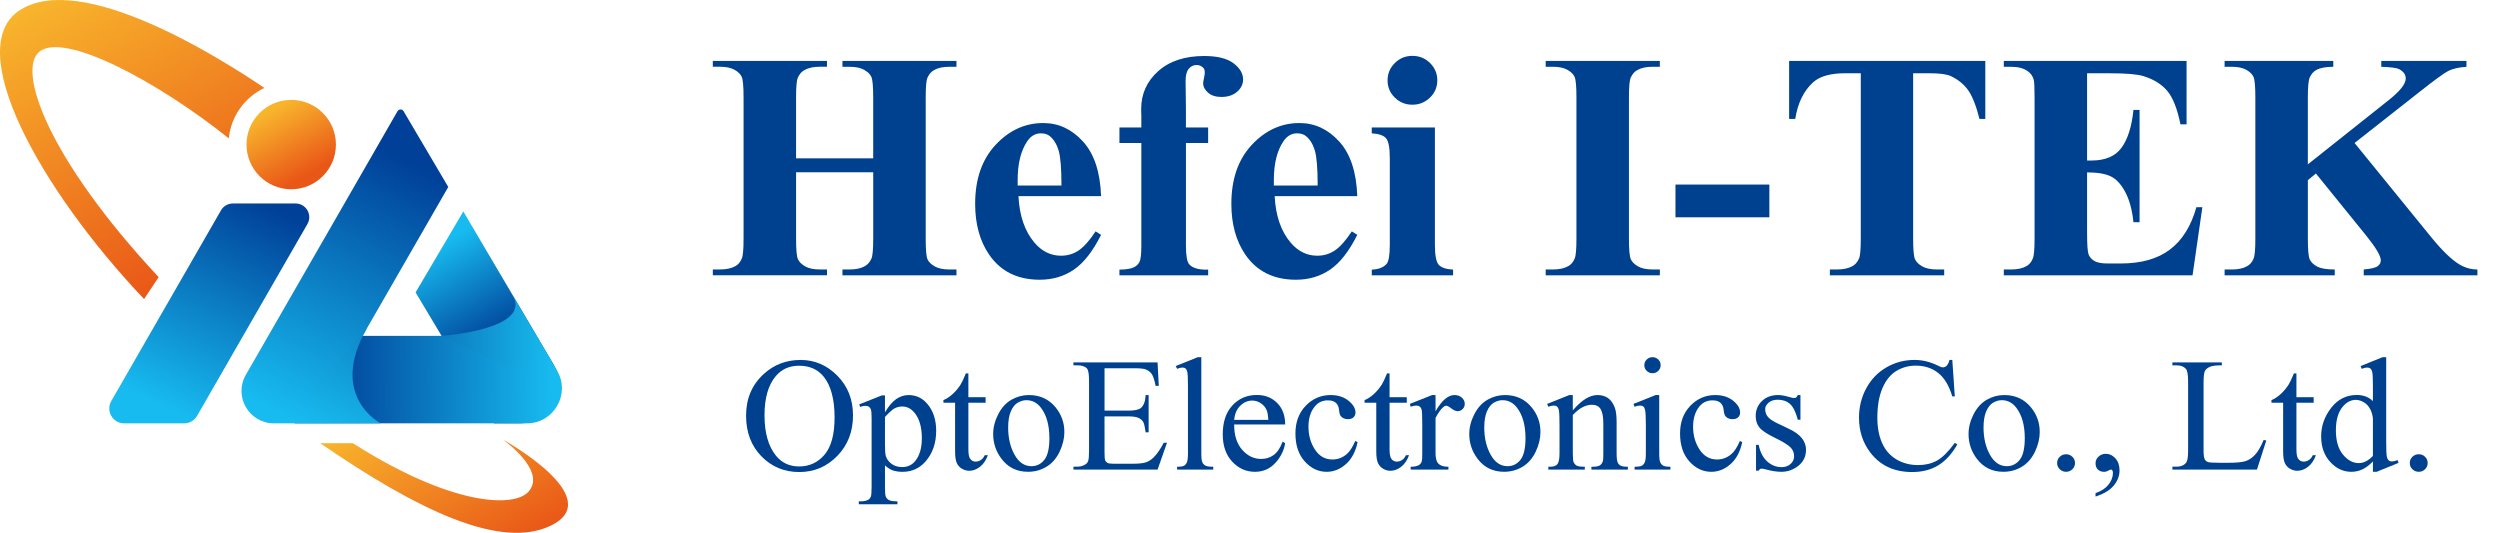
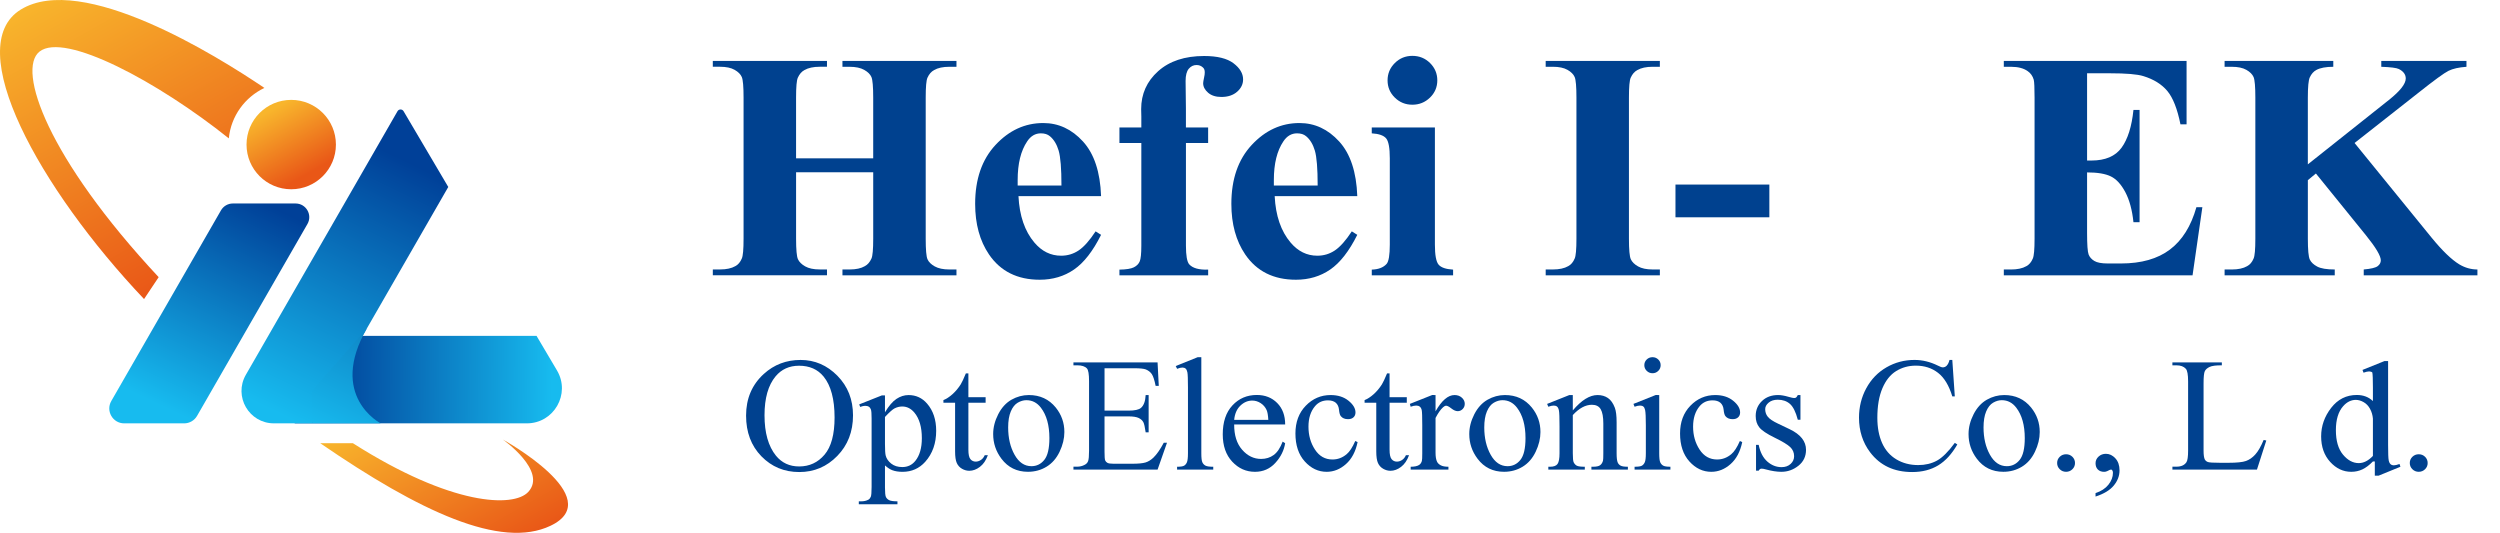
<svg xmlns="http://www.w3.org/2000/svg" version="1.1" id="图层_1" x="0px" y="0px" viewBox="0 0 1949.89 415.58" style="enable-background:new 0 0 1949.89 415.58;" xml:space="preserve">
  <style type="text/css">
	.st0{fill:url(#SVGID_1_);}
	.st1{fill:url(#SVGID_00000134217603042736731420000003401835742962687125_);}
	.st2{fill:url(#SVGID_00000102505282335092817120000011251963518858845067_);}
	.st3{fill:url(#SVGID_00000067933877596131455820000000685522368657429689_);}
	.st4{fill:url(#SVGID_00000124141884569505005160000015104082301389737647_);}
	.st5{fill:url(#SVGID_00000150813485994163715500000012196731670075544987_);}
	.st6{fill:url(#SVGID_00000132793537379082002790000001860881721531344550_);}
	.st7{fill:url(#SVGID_00000172432728129766943170000017410537743877209524_);}
	.st8{fill:url(#SVGID_00000145039550977997975450000000054507456514122135_);}
	.st9{enable-background:new    ;}
	.st10{fill:#00418F;}
</style>
  <g>
    <g>
      <linearGradient id="SVGID_1_" gradientUnits="userSpaceOnUse" x1="384.843" y1="-17.285" x2="314.001" y2="108.467" gradientTransform="matrix(1 0 0 -1 0 418)">
        <stop offset="2.200000e-07" style="stop-color:#E95717" />
        <stop offset="1" style="stop-color:#F8B52C" />
      </linearGradient>
      <path class="st0" d="M392.19,342.81c0,0,34.96,24.59,19.79,40.91c-11.32,12.18-59.46,11.13-136.71-38.02H249.8    c77.63,53.36,141,82.85,179.65,64.34C474.79,388.33,392.19,342.81,392.19,342.81z" />
      <linearGradient id="SVGID_00000134238524275394862980000003845447513910765232_" gradientUnits="userSpaceOnUse" x1="175.015" y1="220.051" x2="55.282" y2="432.592" gradientTransform="matrix(1 0 0 -1 0 418)">
        <stop offset="2.200000e-07" style="stop-color:#E95717" />
        <stop offset="1" style="stop-color:#F8B52C" />
      </linearGradient>
      <path style="fill:url(#SVGID_00000134238524275394862980000003845447513910765232_);" d="M123.75,216.18    C36.93,123.11,13.04,54.44,30.77,40.27c19.56-15.63,92.64,23.62,147.69,67.65c1.71-17.44,12.61-32.15,27.76-39.34    C168.75,43.22,63.98-21.91,16.2,7.46c-46.64,28.67,14.22,139.33,96.15,225.79L123.75,216.18z" />
    </g>
    <linearGradient id="SVGID_00000028319511898912067560000002481828787863575725_" gradientUnits="userSpaceOnUse" x1="340.81" y1="226.229" x2="384.222" y2="150.93" gradientTransform="matrix(1 0 0 -1 0 418)">
      <stop offset="0" style="stop-color:#17BBEF" />
      <stop offset="1" style="stop-color:#004098" />
    </linearGradient>
-     <path style="fill:url(#SVGID_00000028319511898912067560000002481828787863575725_);" d="M361.37,164.92l70.38,119.37   c11.97,20.29-2.67,45.9-26.22,45.9h-20.28l-61.12-102.13L361.37,164.92z" />
    <linearGradient id="SVGID_00000152241990814048242850000009623527247197780136_" gradientUnits="userSpaceOnUse" x1="430.546" y1="121.213" x2="254.593" y2="122.366" gradientTransform="matrix(1 0 0 -1 0 418)">
      <stop offset="0" style="stop-color:#17BBEF" />
      <stop offset="1" style="stop-color:#004098" />
    </linearGradient>
    <path style="fill:url(#SVGID_00000152241990814048242850000009623527247197780136_);" d="M418.49,261.98H229.85v68.22H410.9   c21.17,0,34.31-23.03,23.54-41.25L418.49,261.98z" />
    <linearGradient id="SVGID_00000126304346927555198190000006979425937111690387_" gradientUnits="userSpaceOnUse" x1="219.75" y1="94.498" x2="316.366" y2="292.686" gradientTransform="matrix(1 0 0 -1 0 418)">
      <stop offset="0" style="stop-color:#17BBEF" />
      <stop offset="1" style="stop-color:#004098" />
    </linearGradient>
    <path style="fill:url(#SVGID_00000126304346927555198190000006979425937111690387_);" d="M310.04,86.75L191.75,292.33   c-9.69,16.84,2.47,37.86,21.9,37.86h29.89l106.09-184.36l-34.87-59.11C313.69,84.93,311.08,84.94,310.04,86.75z" />
    <linearGradient id="SVGID_00000008850305277331875280000016643319855269607310_" gradientUnits="userSpaceOnUse" x1="128.109" y1="100.302" x2="204.215" y2="260.254" gradientTransform="matrix(1 0 0 -1 0 418)">
      <stop offset="0" style="stop-color:#17BBEF" />
      <stop offset="1" style="stop-color:#004098" />
    </linearGradient>
    <path style="fill:url(#SVGID_00000008850305277331875280000016643319855269607310_);" d="M172.35,164.07L86.8,312.78   c-4.46,7.75,1.14,17.42,10.07,17.42h46.76c4.16,0,8-2.22,10.07-5.83l86.09-149.65c4.1-7.12-1.04-16.01-9.26-16.01h-48.92   C177.79,158.71,174.26,160.75,172.35,164.07z" />
    <linearGradient id="SVGID_00000086666080477959850940000007663033704975148677_" gradientUnits="userSpaceOnUse" x1="258.096" y1="75.904" x2="355.484" y2="275.676" gradientTransform="matrix(1 0 0 -1 0 418)">
      <stop offset="0" style="stop-color:#17BBEF" />
      <stop offset="1" style="stop-color:#02388B" />
    </linearGradient>
    <path style="fill:url(#SVGID_00000086666080477959850940000007663033704975148677_);" d="M243.53,330.19h53.37   c0,0-41.19-21.16-10.71-74.13l-43.03,48.98L243.53,330.19z" />
    <linearGradient id="SVGID_00000121996799601226972680000004946751006984365719_" gradientUnits="userSpaceOnUse" x1="430.795" y1="159.384" x2="254.843" y2="160.536" gradientTransform="matrix(1 0 0 -1 0 418)">
      <stop offset="0" style="stop-color:#17BBEF" />
      <stop offset="1" style="stop-color:#02388B" />
    </linearGradient>
-     <path style="fill:url(#SVGID_00000121996799601226972680000004946751006984365719_);" d="M344.42,261.98c0,0,71.3-4.87,55.37-31.9   l29.58,50.22l-32.08,6.43L344.42,261.98z" />
    <linearGradient id="SVGID_00000096743189188945466270000000277685653518246023_" gradientUnits="userSpaceOnUse" x1="240.128" y1="282.184" x2="211.857" y2="332.369" gradientTransform="matrix(1 0 0 -1 0 418)">
      <stop offset="2.200000e-07" style="stop-color:#E95717" />
      <stop offset="1" style="stop-color:#F8B52C" />
    </linearGradient>
    <circle style="fill:url(#SVGID_00000096743189188945466270000000277685653518246023_);" cx="227.14" cy="112.76" r="34.86" />
  </g>
  <g class="st9">
    <path class="st10" d="M620.91,134.33v51.79c0,8.55,0.48,13.89,1.44,16.03c0.96,2.14,2.85,4.01,5.65,5.61   c2.8,1.6,6.59,2.4,11.37,2.4h5.65v4.56h-89.05v-4.56h5.65c4.94,0,8.92-0.86,11.93-2.59c2.18-1.15,3.85-3.12,5.02-5.92   c0.92-1.97,1.38-7.15,1.38-15.54v-110c0-8.55-0.46-13.89-1.38-16.03c-0.92-2.14-2.78-4.01-5.59-5.61c-2.81-1.6-6.59-2.4-11.37-2.4   h-5.65v-4.56h89.05v4.56h-5.65c-4.94,0-8.92,0.86-11.93,2.59c-2.18,1.15-3.89,3.13-5.15,5.92c-0.92,1.97-1.38,7.15-1.38,15.54   v47.35h60.16V76.13c0-8.55-0.46-13.89-1.38-16.03c-0.92-2.14-2.81-4.01-5.65-5.61c-2.85-1.6-6.66-2.4-11.43-2.4h-5.53v-4.56H746   v4.56h-5.53c-5.02,0-9,0.86-11.93,2.59c-2.18,1.15-3.89,3.13-5.15,5.92c-0.92,1.97-1.38,7.15-1.38,15.54v110   c0,8.55,0.46,13.89,1.38,16.03c0.92,2.14,2.8,4.01,5.65,5.61c2.85,1.6,6.66,2.4,11.43,2.4H746v4.56h-88.92v-4.56h5.53   c5.02,0,9-0.86,11.93-2.59c2.18-1.15,3.89-3.12,5.15-5.92c0.92-1.97,1.38-7.15,1.38-15.54v-51.79H620.91z" />
    <path class="st10" d="M858.79,152.95h-64.43c0.75,15.29,4.9,27.38,12.43,36.25c5.78,6.83,12.73,10.24,20.85,10.24   c5.02,0,9.59-1.38,13.69-4.13c4.1-2.75,8.5-7.71,13.19-14.86l4.27,2.71c-6.36,12.74-13.4,21.77-21.1,27.07   c-7.71,5.3-16.62,7.95-26.75,7.95c-17.42,0-30.6-6.58-39.56-19.73c-7.2-10.61-10.8-23.76-10.8-39.46   c0-19.24,5.29-34.55,15.89-45.94c10.59-11.39,23-17.08,37.24-17.08c11.89,0,22.21,4.79,30.96,14.37   C853.41,119.93,858.12,134.13,858.79,152.95z M827.89,144.69c0-13.24-0.73-22.32-2.2-27.25c-1.47-4.93-3.75-8.67-6.84-11.22   c-1.76-1.48-4.1-2.22-7.03-2.22c-4.35,0-7.91,2.1-10.68,6.29c-4.94,7.32-7.41,17.35-7.41,30.09v4.32H827.89z" />
    <path class="st10" d="M924.98,111.52v80.03c0,7.73,0.84,12.58,2.51,14.55c2.68,3.04,7.62,4.44,14.82,4.19v4.44h-69.2v-4.44   c5.27-0.08,9.02-0.68,11.24-1.79c2.22-1.11,3.75-2.65,4.58-4.62c0.84-1.97,1.26-6.08,1.26-12.33v-80.03h-17.08V99.43h17.08v-8.51   l-0.13-5.8c0-11.84,4.42-21.7,13.25-29.6c8.83-7.89,20.79-11.84,35.86-11.84c10.3,0,17.94,1.89,22.92,5.67   c4.98,3.78,7.47,7.98,7.47,12.58c0,3.7-1.55,6.91-4.65,9.62s-7.2,4.07-12.31,4.07c-4.35,0-7.81-1.11-10.36-3.33   c-2.56-2.22-3.83-4.69-3.83-7.4c0-0.74,0.25-2.26,0.75-4.56c0.33-1.4,0.5-2.71,0.5-3.95c0-1.73-0.5-3-1.51-3.82   c-1.34-1.23-2.97-1.85-4.9-1.85c-2.43,0-4.46,0.99-6.09,2.96s-2.45,5.14-2.45,9.5l0.25,21.58v14.67h17.33v12.09H924.98z" />
    <path class="st10" d="M1058.62,152.95h-64.43c0.75,15.29,4.9,27.38,12.43,36.25c5.78,6.83,12.73,10.24,20.85,10.24   c5.02,0,9.59-1.38,13.69-4.13c4.1-2.75,8.5-7.71,13.19-14.86l4.27,2.71c-6.36,12.74-13.4,21.77-21.1,27.07   c-7.71,5.3-16.62,7.95-26.75,7.95c-17.42,0-30.6-6.58-39.56-19.73c-7.2-10.61-10.8-23.76-10.8-39.46   c0-19.24,5.29-34.55,15.89-45.94c10.59-11.39,23-17.08,37.24-17.08c11.89,0,22.21,4.79,30.96,14.37   C1053.24,119.93,1057.95,134.13,1058.62,152.95z M1027.72,144.69c0-13.24-0.73-22.32-2.2-27.25s-3.75-8.67-6.84-11.22   c-1.76-1.48-4.1-2.22-7.04-2.22c-4.35,0-7.91,2.1-10.68,6.29c-4.94,7.32-7.41,17.35-7.41,30.09v4.32H1027.72z" />
    <path class="st10" d="M1119.16,99.43v91.38c0,8.14,0.96,13.34,2.89,15.6c1.92,2.26,5.69,3.56,11.3,3.88v4.44h-63.43v-4.44   c5.19-0.16,9.04-1.64,11.55-4.44c1.67-1.89,2.51-6.91,2.51-15.04v-67.33c0-8.14-0.96-13.34-2.89-15.6   c-1.93-2.26-5.65-3.55-11.18-3.88v-4.56H1119.16z M1101.57,43.57c5.44,0,10.05,1.87,13.82,5.61c3.77,3.74,5.65,8.24,5.65,13.5   c0,5.26-1.91,9.74-5.71,13.44c-3.81,3.7-8.4,5.55-13.75,5.55c-5.36,0-9.92-1.85-13.69-5.55c-3.77-3.7-5.65-8.18-5.65-13.44   c0-5.26,1.88-9.76,5.65-13.5C1091.65,45.44,1096.21,43.57,1101.57,43.57z" />
    <path class="st10" d="M1294.62,210.17v4.56h-89.05v-4.56h5.65c4.94,0,8.92-0.86,11.93-2.59c2.18-1.15,3.85-3.12,5.02-5.92   c0.92-1.97,1.38-7.15,1.38-15.54v-110c0-8.55-0.46-13.89-1.38-16.03c-0.92-2.14-2.78-4.01-5.59-5.61c-2.81-1.6-6.59-2.4-11.37-2.4   h-5.65v-4.56h89.05v4.56h-5.65c-4.94,0-8.92,0.86-11.93,2.59c-2.18,1.15-3.89,3.13-5.15,5.92c-0.92,1.97-1.38,7.15-1.38,15.54v110   c0,8.55,0.48,13.89,1.44,16.03c0.96,2.14,2.85,4.01,5.65,5.61c2.8,1.6,6.59,2.4,11.37,2.4H1294.62z" />
    <path class="st10" d="M1380.02,169.48h-73.22v-25.53h73.22V169.48z" />
-     <path class="st10" d="M1548.45,47.52v45.26h-4.52c-2.68-10.44-5.65-17.94-8.92-22.51c-3.27-4.56-7.75-8.2-13.44-10.91   c-3.18-1.48-8.75-2.22-16.71-2.22h-12.69v128.99c0,8.55,0.48,13.89,1.44,16.03c0.96,2.14,2.85,4.01,5.65,5.61   c2.8,1.6,6.63,2.4,11.49,2.4h5.65v4.56h-89.18v-4.56h5.65c4.94,0,8.92-0.86,11.93-2.59c2.18-1.15,3.89-3.12,5.15-5.92   c0.92-1.97,1.38-7.15,1.38-15.54V57.14h-12.31c-11.47,0-19.8,2.39-24.99,7.15c-7.28,6.66-11.89,16.15-13.82,28.49h-4.77V47.52   H1548.45z" />
    <path class="st10" d="M1627.83,57.14v68.07h3.39c10.8,0,18.63-3.33,23.49-9.99c4.86-6.66,7.95-16.48,9.29-29.47h4.77v87.56H1664   c-1-9.54-3.12-17.35-6.34-23.43c-3.22-6.08-6.97-10.17-11.24-12.27c-4.27-2.1-10.47-3.14-18.59-3.14v47.11   c0,9.21,0.4,14.84,1.19,16.89c0.79,2.06,2.28,3.74,4.46,5.06c2.18,1.32,5.69,1.97,10.55,1.97h10.17c15.91,0,28.66-3.62,38.24-10.85   c9.59-7.23,16.47-18.25,20.66-33.05h4.65l-7.66,53.15h-147.2v-4.56h5.65c4.94,0,8.92-0.86,11.93-2.59   c2.18-1.15,3.85-3.12,5.02-5.92c0.92-1.97,1.38-7.15,1.38-15.54v-110c0-7.56-0.21-12.21-0.63-13.94c-0.84-2.88-2.39-5.1-4.65-6.66   c-3.18-2.3-7.54-3.45-13.06-3.45h-5.65v-4.56h142.55v49.45h-4.77c-2.43-12.08-5.84-20.76-10.24-26.02   c-4.4-5.26-10.61-9.12-18.65-11.59c-4.69-1.48-13.48-2.22-26.38-2.22H1627.83z" />
    <path class="st10" d="M1836.45,111.52l59.91,73.62c8.46,10.36,15.74,17.39,21.85,21.09c4.44,2.63,9.12,3.95,14.07,3.95v4.56h-88.67   v-4.56c5.61-0.49,9.23-1.36,10.86-2.59c1.63-1.23,2.45-2.75,2.45-4.56c0-3.45-3.85-9.95-11.56-19.48l-39.06-48.22l-6.28,5.18v45.63   c0,8.71,0.5,14.14,1.51,16.28c1,2.14,2.93,3.97,5.78,5.49c2.85,1.52,7.41,2.28,13.69,2.28v4.56h-85.91v-4.56h5.65   c4.94,0,8.92-0.86,11.93-2.59c2.18-1.15,3.85-3.12,5.02-5.92c0.92-1.97,1.38-7.15,1.38-15.54v-110c0-8.55-0.46-13.89-1.38-16.03   c-0.92-2.14-2.79-4.01-5.59-5.61c-2.81-1.6-6.59-2.4-11.37-2.4h-5.65v-4.56h84.78v4.56c-5.78,0-10.17,0.82-13.19,2.47   c-2.18,1.15-3.89,3.08-5.15,5.8c-1,2.06-1.51,7.32-1.51,15.78v52.04l63.18-50.19c8.79-6.99,13.19-12.58,13.19-16.77   c0-3.12-1.8-5.59-5.4-7.4c-1.84-0.9-6.41-1.48-13.69-1.73v-4.56h66.44v4.56c-5.95,0.41-10.61,1.46-14,3.14   c-3.39,1.69-11.2,7.38-23.42,17.08L1836.45,111.52z" />
  </g>
  <g class="st9">
    <path class="st10" d="M624.43,280.74c11.05,0,20.63,4.12,28.73,12.36c8.1,8.24,12.15,18.53,12.15,30.86   c0,12.7-4.08,23.25-12.25,31.63c-8.16,8.39-18.05,12.58-29.64,12.58c-11.72,0-21.57-4.09-29.55-12.27s-11.96-18.76-11.96-31.75   c0-13.28,4.6-24.11,13.82-32.49C603.72,284.38,613.29,280.74,624.43,280.74z M623.23,285.25c-7.62,0-13.73,2.77-18.34,8.32   c-5.74,6.91-8.6,17.02-8.6,30.34c0,13.65,2.97,24.15,8.92,31.51c4.56,5.59,10.59,8.39,18.09,8.39c8,0,14.6-3.06,19.81-9.19   c5.21-6.12,7.82-15.79,7.82-28.98c0-14.31-2.87-24.97-8.6-32C637.72,288.04,631.35,285.25,623.23,285.25z" />
    <path class="st10" d="M670.14,315.4l17.71-7.03h2.39v13.2c2.97-4.97,5.96-8.46,8.95-10.45c2.99-1.99,6.14-2.99,9.45-2.99   c5.78,0,10.59,2.22,14.44,6.66c4.73,5.43,7.1,12.5,7.1,21.21c0,9.74-2.85,17.8-8.54,24.17c-4.69,5.22-10.59,7.83-17.71,7.83   c-3.1,0-5.78-0.43-8.04-1.29c-1.67-0.62-3.56-1.85-5.65-3.7v17.2c0,3.86,0.24,6.32,0.72,7.37c0.48,1.05,1.32,1.88,2.51,2.5   c1.19,0.62,3.36,0.93,6.5,0.93v2.28h-30.14v-2.28h1.57c2.3,0.04,4.27-0.39,5.9-1.29c0.79-0.45,1.41-1.18,1.85-2.19   c0.44-1.01,0.66-3.57,0.66-7.68v-53.4c0-3.66-0.17-5.98-0.5-6.97c-0.34-0.99-0.87-1.73-1.6-2.22c-0.73-0.49-1.73-0.74-2.98-0.74   c-1,0-2.28,0.29-3.83,0.86L670.14,315.4z M690.24,325.2v21.09c0,4.56,0.19,7.56,0.56,9c0.59,2.38,2.02,4.48,4.3,6.29   c2.28,1.81,5.16,2.71,8.64,2.71c4.19,0,7.58-1.6,10.17-4.81c3.39-4.19,5.09-10.09,5.09-17.7c0-8.63-1.93-15.27-5.78-19.92   c-2.68-3.21-5.86-4.81-9.55-4.81c-2.01,0-4,0.49-5.97,1.48C696.2,319.28,693.71,321.5,690.24,325.2z" />
    <path class="st10" d="M755.3,291.23v18.56h13.44v4.32H755.3v36.62c0,3.66,0.53,6.12,1.6,7.4c1.07,1.28,2.44,1.91,4.11,1.91   c1.38,0,2.72-0.42,4.02-1.26c1.3-0.84,2.3-2.09,3.01-3.73h2.45c-1.47,4.03-3.54,7.06-6.22,9.09c-2.68,2.04-5.44,3.05-8.29,3.05   c-1.93,0-3.81-0.52-5.65-1.57c-1.84-1.05-3.2-2.55-4.08-4.5s-1.32-4.96-1.32-9.03V314.1h-9.11v-2.04c2.3-0.9,4.66-2.44,7.06-4.59   c2.41-2.16,4.55-4.72,6.44-7.68c0.96-1.56,2.3-4.42,4.02-8.57H755.3z" />
    <path class="st10" d="M802.46,308.12c8.71,0,15.7,3.25,20.98,9.74c4.48,5.55,6.72,11.92,6.72,19.11c0,5.06-1.24,10.17-3.71,15.35   c-2.47,5.18-5.87,9.08-10.21,11.71c-4.33,2.63-9.16,3.95-14.48,3.95c-8.67,0-15.55-3.39-20.66-10.17   c-4.31-5.71-6.47-12.13-6.47-19.24c0-5.18,1.31-10.33,3.93-15.45c2.62-5.12,6.06-8.9,10.33-11.35   C793.17,309.34,797.69,308.12,802.46,308.12z M800.51,312.13c-2.22,0-4.45,0.65-6.69,1.94c-2.24,1.29-4.05,3.57-5.43,6.81   c-1.38,3.25-2.07,7.42-2.07,12.52c0,8.22,1.66,15.31,4.99,21.27c3.33,5.96,7.71,8.94,13.16,8.94c4.06,0,7.41-1.64,10.05-4.93   c2.64-3.29,3.96-8.94,3.96-16.96c0-10.03-2.2-17.92-6.59-23.68C808.91,314.1,805.12,312.13,800.51,312.13z" />
    <path class="st10" d="M861.49,287.22v33.05h18.71c4.86,0,8.1-0.72,9.73-2.16c2.18-1.89,3.39-5.22,3.64-9.99h2.32v29.1h-2.32   c-0.59-4.07-1.17-6.68-1.76-7.83c-0.75-1.44-1.99-2.57-3.71-3.39c-1.72-0.82-4.35-1.23-7.91-1.23h-18.71v27.56   c0,3.7,0.17,5.95,0.5,6.75c0.33,0.8,0.92,1.44,1.76,1.91c0.84,0.47,2.43,0.71,4.77,0.71h14.44c4.81,0,8.31-0.33,10.49-0.99   c2.18-0.66,4.27-1.95,6.28-3.88c2.6-2.55,5.25-6.39,7.98-11.53h2.51l-7.35,20.96h-65.62v-2.28h3.01c2.01,0,3.91-0.47,5.71-1.42   c1.34-0.66,2.25-1.64,2.73-2.96c0.48-1.31,0.72-4.01,0.72-8.08v-54.32c0-5.3-0.54-8.57-1.63-9.8c-1.51-1.64-4.02-2.47-7.54-2.47   h-3.01v-2.28h65.62l0.94,18.31h-2.45c-0.88-4.4-1.85-7.42-2.92-9.06c-1.07-1.64-2.65-2.9-4.74-3.76c-1.68-0.62-4.63-0.92-8.85-0.92   H861.49z" />
    <path class="st10" d="M936.98,278.59v74.92c0,3.54,0.26,5.88,0.79,7.03c0.52,1.15,1.33,2.03,2.42,2.62   c1.09,0.6,3.12,0.89,6.09,0.89v2.22h-28.2v-2.22c2.64,0,4.44-0.27,5.4-0.8c0.96-0.53,1.72-1.42,2.26-2.65   c0.54-1.23,0.82-3.6,0.82-7.09v-51.3c0-6.37-0.15-10.29-0.44-11.75c-0.29-1.46-0.76-2.46-1.41-2.99c-0.65-0.53-1.48-0.8-2.48-0.8   c-1.09,0-2.47,0.33-4.14,0.99l-1.07-2.16l17.14-6.91H936.98z" />
    <path class="st10" d="M962.6,331.06c-0.04,8.39,2.03,14.96,6.22,19.73c4.19,4.77,9.11,7.15,14.76,7.15c3.77,0,7.04-1.02,9.83-3.05   s5.12-5.52,7-10.45l1.95,1.23c-0.88,5.63-3.43,10.76-7.66,15.38c-4.23,4.62-9.52,6.94-15.89,6.94c-6.91,0-12.82-2.64-17.74-7.92   c-4.92-5.28-7.38-12.38-7.38-21.3c0-9.66,2.52-17.19,7.57-22.6c5.04-5.41,11.38-8.11,19-8.11c6.45,0,11.74,2.09,15.89,6.26   c4.15,4.17,6.22,9.75,6.22,16.74H962.6z M962.6,327.48h26.63c-0.21-3.62-0.65-6.17-1.32-7.65c-1.05-2.3-2.61-4.11-4.68-5.43   c-2.07-1.32-4.24-1.97-6.5-1.97c-3.48,0-6.58,1.33-9.33,3.98C964.66,319.06,963.06,322.75,962.6,327.48z" />
    <path class="st10" d="M1058.87,344.81c-1.55,7.44-4.58,13.16-9.11,17.17s-9.53,6.01-15.01,6.01c-6.53,0-12.22-2.69-17.08-8.08   c-4.86-5.38-7.29-12.66-7.29-21.83c0-8.88,2.69-16.09,8.07-21.64c5.38-5.55,11.84-8.32,19.37-8.32c5.65,0,10.3,1.47,13.94,4.41   c3.64,2.94,5.46,5.99,5.46,9.16c0,1.56-0.51,2.83-1.54,3.79c-1.03,0.97-2.46,1.45-4.3,1.45c-2.47,0-4.33-0.78-5.59-2.34   c-0.71-0.86-1.18-2.51-1.41-4.93c-0.23-2.42-1.08-4.27-2.54-5.55c-1.47-1.23-3.5-1.85-6.09-1.85c-4.19,0-7.56,1.52-10.11,4.56   c-3.39,4.03-5.09,9.35-5.09,15.97c0,6.74,1.68,12.69,5.06,17.85c3.37,5.16,7.92,7.74,13.66,7.74c4.1,0,7.79-1.38,11.05-4.13   c2.3-1.89,4.54-5.32,6.72-10.3L1058.87,344.81z" />
    <path class="st10" d="M1083.8,291.23v18.56h13.44v4.32h-13.44v36.62c0,3.66,0.53,6.12,1.6,7.4c1.07,1.28,2.44,1.91,4.11,1.91   c1.38,0,2.72-0.42,4.02-1.26c1.3-0.84,2.3-2.09,3.01-3.73h2.45c-1.47,4.03-3.54,7.06-6.22,9.09c-2.68,2.04-5.44,3.05-8.29,3.05   c-1.93,0-3.81-0.52-5.65-1.57c-1.84-1.05-3.2-2.55-4.08-4.5s-1.32-4.96-1.32-9.03V314.1h-9.11v-2.04c2.3-0.9,4.66-2.44,7.07-4.59   c2.41-2.16,4.55-4.72,6.44-7.68c0.96-1.56,2.3-4.42,4.02-8.57H1083.8z" />
    <path class="st10" d="M1119.66,308.12v12.7c4.81-8.47,9.75-12.7,14.82-12.7c2.3,0,4.21,0.69,5.71,2.06   c1.51,1.38,2.26,2.97,2.26,4.78c0,1.6-0.54,2.96-1.63,4.07c-1.09,1.11-2.39,1.67-3.89,1.67c-1.47,0-3.11-0.71-4.93-2.13   s-3.17-2.13-4.05-2.13c-0.75,0-1.57,0.41-2.45,1.23c-1.88,1.69-3.83,4.46-5.84,8.32v27.07c0,3.12,0.4,5.49,1.19,7.09   c0.54,1.11,1.51,2.04,2.89,2.78c1.38,0.74,3.37,1.11,5.97,1.11v2.22h-29.45v-2.22c2.93,0,5.11-0.45,6.53-1.36   c1.05-0.66,1.78-1.71,2.2-3.14c0.21-0.7,0.31-2.69,0.31-5.98v-21.89c0-6.58-0.14-10.49-0.41-11.75c-0.27-1.25-0.78-2.17-1.51-2.74   c-0.73-0.58-1.64-0.86-2.73-0.86c-1.3,0-2.76,0.31-4.4,0.92l-0.63-2.22l17.4-6.91H1119.66z" />
    <path class="st10" d="M1173.79,308.12c8.71,0,15.7,3.25,20.97,9.74c4.48,5.55,6.72,11.92,6.72,19.11c0,5.06-1.24,10.17-3.71,15.35   c-2.47,5.18-5.87,9.08-10.21,11.71c-4.33,2.63-9.16,3.95-14.47,3.95c-8.67,0-15.55-3.39-20.66-10.17   c-4.31-5.71-6.47-12.13-6.47-19.24c0-5.18,1.31-10.33,3.92-15.45c2.62-5.12,6.06-8.9,10.33-11.35   C1164.5,309.34,1169.02,308.12,1173.79,308.12z M1171.85,312.13c-2.22,0-4.45,0.65-6.69,1.94c-2.24,1.29-4.05,3.57-5.43,6.81   c-1.38,3.25-2.07,7.42-2.07,12.52c0,8.22,1.66,15.31,4.99,21.27c3.33,5.96,7.71,8.94,13.16,8.94c4.06,0,7.41-1.64,10.05-4.93   c2.64-3.29,3.96-8.94,3.96-16.96c0-10.03-2.2-17.92-6.59-23.68C1180.24,314.1,1176.45,312.13,1171.85,312.13z" />
    <path class="st10" d="M1226.73,320.08c6.74-7.97,13.17-11.96,19.28-11.96c3.14,0,5.84,0.77,8.1,2.31s4.06,4.08,5.4,7.62   c0.92,2.47,1.38,6.25,1.38,11.34v24.11c0,3.58,0.29,6,0.88,7.28c0.46,1.03,1.2,1.83,2.23,2.4c1.03,0.58,2.92,0.86,5.68,0.86v2.22   h-28.45v-2.22h1.19c2.68,0,4.55-0.4,5.62-1.2c1.07-0.8,1.81-1.98,2.23-3.55c0.17-0.62,0.25-2.55,0.25-5.79v-23.12   c0-5.14-0.68-8.87-2.04-11.19c-1.36-2.32-3.65-3.48-6.88-3.48c-4.98,0-9.94,2.67-14.88,8.02v29.78c0,3.82,0.23,6.19,0.69,7.09   c0.59,1.19,1.39,2.07,2.42,2.62c1.03,0.55,3.11,0.83,6.25,0.83v2.22h-28.45v-2.22h1.26c2.93,0,4.91-0.73,5.93-2.19   c1.03-1.46,1.54-4.24,1.54-8.35v-20.96c0-6.78-0.16-10.91-0.47-12.39c-0.31-1.48-0.8-2.49-1.44-3.02c-0.65-0.53-1.52-0.8-2.61-0.8   c-1.17,0-2.58,0.31-4.21,0.92l-0.94-2.22l17.33-6.91h2.7V320.08z" />
    <path class="st10" d="M1294.12,308.12v45.38c0,3.54,0.26,5.89,0.79,7.06c0.52,1.17,1.3,2.05,2.32,2.62   c1.03,0.58,2.9,0.86,5.62,0.86v2.22h-27.95v-2.22c2.8,0,4.69-0.27,5.65-0.8s1.73-1.42,2.29-2.65c0.57-1.23,0.85-3.6,0.85-7.09   v-21.77c0-6.12-0.19-10.09-0.57-11.9c-0.29-1.32-0.75-2.23-1.38-2.74c-0.63-0.51-1.49-0.77-2.57-0.77c-1.17,0-2.6,0.31-4.27,0.92   l-0.88-2.22l17.33-6.91H1294.12z M1288.9,278.59c1.76,0,3.25,0.61,4.49,1.82c1.23,1.21,1.85,2.68,1.85,4.41   c0,1.73-0.62,3.21-1.85,4.44c-1.24,1.23-2.73,1.85-4.49,1.85s-3.27-0.62-4.52-1.85s-1.88-2.71-1.88-4.44c0-1.73,0.62-3.2,1.85-4.41   C1285.59,279.19,1287.1,278.59,1288.9,278.59z" />
    <path class="st10" d="M1358.86,344.81c-1.55,7.44-4.58,13.16-9.11,17.17s-9.53,6.01-15.01,6.01c-6.53,0-12.22-2.69-17.08-8.08   c-4.86-5.38-7.29-12.66-7.29-21.83c0-8.88,2.69-16.09,8.07-21.64c5.38-5.55,11.84-8.32,19.37-8.32c5.65,0,10.3,1.47,13.94,4.41   c3.64,2.94,5.46,5.99,5.46,9.16c0,1.56-0.51,2.83-1.54,3.79c-1.03,0.97-2.46,1.45-4.3,1.45c-2.47,0-4.33-0.78-5.59-2.34   c-0.71-0.86-1.18-2.51-1.41-4.93c-0.23-2.42-1.08-4.27-2.54-5.55c-1.47-1.23-3.5-1.85-6.09-1.85c-4.19,0-7.56,1.52-10.11,4.56   c-3.39,4.03-5.09,9.35-5.09,15.97c0,6.74,1.68,12.69,5.06,17.85c3.37,5.16,7.92,7.74,13.66,7.74c4.1,0,7.79-1.38,11.05-4.13   c2.3-1.89,4.54-5.32,6.72-10.3L1358.86,344.81z" />
    <path class="st10" d="M1404.27,308.12v19.24h-2.07c-1.59-6.04-3.63-10.15-6.12-12.33c-2.49-2.18-5.66-3.27-9.51-3.27   c-2.93,0-5.3,0.76-7.1,2.28c-1.8,1.52-2.7,3.21-2.7,5.06c0,2.3,0.67,4.28,2.01,5.92c1.3,1.69,3.93,3.47,7.91,5.36l9.17,4.38   c8.5,4.07,12.75,9.43,12.75,16.09c0,5.14-1.98,9.28-5.93,12.42c-3.96,3.14-8.38,4.72-13.28,4.72c-3.52,0-7.54-0.62-12.06-1.85   c-1.38-0.41-2.51-0.62-3.39-0.62c-0.96,0-1.72,0.53-2.26,1.6h-2.07v-20.16h2.07c1.17,5.76,3.41,10.09,6.72,13.01   c3.31,2.92,7.01,4.38,11.12,4.38c2.89,0,5.24-0.83,7.06-2.5c1.82-1.66,2.73-3.67,2.73-6.01c0-2.84-1.02-5.22-3.05-7.15   c-2.03-1.93-6.08-4.38-12.15-7.34c-6.07-2.96-10.05-5.63-11.93-8.02c-1.88-2.34-2.83-5.3-2.83-8.88c0-4.64,1.62-8.53,4.87-11.65   c3.24-3.12,7.44-4.69,12.59-4.69c2.26,0,5,0.47,8.23,1.42c2.13,0.62,3.56,0.92,4.27,0.92c0.67,0,1.19-0.14,1.57-0.43   c0.38-0.29,0.82-0.92,1.32-1.91H1404.27z" />
    <path class="st10" d="M1522.71,280.74l1.95,28.42h-1.95c-2.6-8.51-6.3-14.63-11.12-18.37c-4.82-3.74-10.59-5.61-17.33-5.61   c-5.65,0-10.76,1.41-15.32,4.22s-8.15,7.31-10.77,13.47c-2.62,6.17-3.92,13.83-3.92,23c0,7.56,1.23,14.12,3.71,19.67   c2.47,5.55,6.19,9.8,11.15,12.76c4.96,2.96,10.62,4.44,16.99,4.44c5.53,0,10.4-1.16,14.63-3.48c4.23-2.32,8.88-6.94,13.94-13.84   l1.95,1.23c-4.27,7.44-9.25,12.89-14.95,16.34c-5.69,3.45-12.46,5.18-20.28,5.18c-14.11,0-25.04-5.14-32.78-15.41   c-5.78-7.65-8.67-16.65-8.67-27.01c0-8.34,1.9-16.01,5.71-23c3.81-6.99,9.05-12.4,15.73-16.25s13.97-5.77,21.89-5.77   c6.15,0,12.22,1.48,18.21,4.44c1.76,0.9,3.01,1.36,3.77,1.36c1.13,0,2.11-0.39,2.95-1.17c1.09-1.11,1.86-2.65,2.32-4.62H1522.71z" />
    <path class="st10" d="M1563.21,308.12c8.71,0,15.7,3.25,20.97,9.74c4.48,5.55,6.72,11.92,6.72,19.11c0,5.06-1.24,10.17-3.71,15.35   c-2.47,5.18-5.87,9.08-10.21,11.71c-4.33,2.63-9.16,3.95-14.47,3.95c-8.67,0-15.55-3.39-20.66-10.17   c-4.31-5.71-6.47-12.13-6.47-19.24c0-5.18,1.31-10.33,3.92-15.45c2.62-5.12,6.06-8.9,10.33-11.35   C1553.92,309.34,1558.44,308.12,1563.21,308.12z M1561.26,312.13c-2.22,0-4.45,0.65-6.69,1.94c-2.24,1.29-4.05,3.57-5.43,6.81   c-1.38,3.25-2.07,7.42-2.07,12.52c0,8.22,1.66,15.31,4.99,21.27c3.33,5.96,7.71,8.94,13.16,8.94c4.06,0,7.41-1.64,10.05-4.93   c2.64-3.29,3.96-8.94,3.96-16.96c0-10.03-2.2-17.92-6.59-23.68C1569.66,314.1,1565.87,312.13,1561.26,312.13z" />
    <path class="st10" d="M1611.44,354.3c1.97,0,3.62,0.67,4.96,2c1.34,1.34,2.01,2.95,2.01,4.84c0,1.89-0.68,3.51-2.04,4.84   c-1.36,1.33-3,2-4.93,2s-3.57-0.67-4.93-2s-2.04-2.95-2.04-4.84c0-1.93,0.68-3.55,2.04-4.87   C1607.87,354.96,1609.52,354.3,1611.44,354.3z" />
    <path class="st10" d="M1634.43,387.29v-2.71c4.31-1.4,7.65-3.57,10.02-6.5c2.36-2.94,3.55-6.05,3.55-9.34   c0-0.78-0.19-1.44-0.57-1.97c-0.29-0.37-0.59-0.55-0.88-0.55c-0.46,0-1.47,0.41-3.01,1.23c-0.75,0.37-1.55,0.56-2.39,0.56   c-2.05,0-3.68-0.6-4.9-1.79c-1.21-1.19-1.82-2.84-1.82-4.93c0-2.01,0.79-3.74,2.35-5.18c1.57-1.44,3.49-2.16,5.75-2.16   c2.76,0,5.22,1.18,7.38,3.54s3.23,5.5,3.23,9.4c0,4.23-1.5,8.17-4.49,11.81C1645.66,382.33,1640.92,385.19,1634.43,387.29z" />
    <path class="st10" d="M1765.55,343.14l2.07,0.43l-7.29,22.69h-65.94v-2.28h3.2c3.6,0,6.17-1.15,7.72-3.45   c0.88-1.32,1.32-4.36,1.32-9.13v-53.95c0-5.22-0.59-8.49-1.76-9.8c-1.63-1.81-4.06-2.71-7.29-2.71h-3.2v-2.28h38.56v2.28   c-4.52-0.04-7.69,0.37-9.51,1.23s-3.07,1.95-3.74,3.27c-0.67,1.32-1,4.46-1,9.43v52.53c0,3.41,0.33,5.76,1,7.03   c0.5,0.86,1.28,1.5,2.32,1.91c1.05,0.41,4.31,0.62,9.8,0.62h6.22c6.53,0,11.12-0.47,13.75-1.42c2.64-0.95,5.04-2.62,7.22-5.03   C1761.2,352.11,1763.37,348.32,1765.55,343.14z" />
-     <path class="st10" d="M1791.11,291.23v18.56h13.44v4.32h-13.44v36.62c0,3.66,0.53,6.12,1.6,7.4c1.07,1.28,2.44,1.91,4.11,1.91   c1.38,0,2.72-0.42,4.02-1.26c1.3-0.84,2.3-2.09,3.01-3.73h2.45c-1.47,4.03-3.54,7.06-6.22,9.09c-2.68,2.04-5.44,3.05-8.29,3.05   c-1.93,0-3.81-0.52-5.65-1.57c-1.84-1.05-3.2-2.55-4.08-4.5s-1.32-4.96-1.32-9.03V314.1h-9.11v-2.04c2.3-0.9,4.66-2.44,7.07-4.59   c2.41-2.16,4.55-4.72,6.44-7.68c0.96-1.56,2.3-4.42,4.02-8.57H1791.11z" />
-     <path class="st10" d="M1850.77,359.91c-2.81,2.88-5.55,4.94-8.23,6.2c-2.68,1.25-5.57,1.88-8.67,1.88   c-6.28,0-11.76-2.58-16.45-7.74c-4.69-5.16-7.03-11.79-7.03-19.88c0-8.1,2.6-15.51,7.79-22.23c5.19-6.72,11.87-10.08,20.03-10.08   c5.06,0,9.25,1.58,12.56,4.75v-10.42c0-6.45-0.16-10.42-0.47-11.9c-0.31-1.48-0.81-2.49-1.48-3.02c-0.67-0.53-1.51-0.8-2.51-0.8   c-1.09,0-2.53,0.33-4.33,0.99l-0.82-2.16l17.14-6.91h2.83v65.3c0,6.62,0.16,10.66,0.47,12.12c0.31,1.46,0.82,2.48,1.51,3.05   c0.69,0.58,1.5,0.86,2.42,0.86c1.13,0,2.64-0.35,4.52-1.05l0.69,2.16l-17.08,6.97h-2.89V359.91z M1850.77,355.6v-29.1   c-0.25-2.79-1-5.34-2.26-7.64s-2.92-4.04-4.99-5.21c-2.07-1.17-4.09-1.76-6.06-1.76c-3.68,0-6.97,1.62-9.86,4.87   c-3.81,4.28-5.71,10.52-5.71,18.74c0,8.3,1.84,14.67,5.53,19.08c3.68,4.42,7.79,6.63,12.31,6.63   C1843.53,361.21,1847.21,359.34,1850.77,355.6z" />
+     <path class="st10" d="M1850.77,359.91c-2.81,2.88-5.55,4.94-8.23,6.2c-2.68,1.25-5.57,1.88-8.67,1.88   c-6.28,0-11.76-2.58-16.45-7.74c-4.69-5.16-7.03-11.79-7.03-19.88c0-8.1,2.6-15.51,7.79-22.23c5.19-6.72,11.87-10.08,20.03-10.08   c5.06,0,9.25,1.58,12.56,4.75v-10.42c0-6.45-0.16-10.42-0.47-11.9c-0.67-0.53-1.51-0.8-2.51-0.8   c-1.09,0-2.53,0.33-4.33,0.99l-0.82-2.16l17.14-6.91h2.83v65.3c0,6.62,0.16,10.66,0.47,12.12c0.31,1.46,0.82,2.48,1.51,3.05   c0.69,0.58,1.5,0.86,2.42,0.86c1.13,0,2.64-0.35,4.52-1.05l0.69,2.16l-17.08,6.97h-2.89V359.91z M1850.77,355.6v-29.1   c-0.25-2.79-1-5.34-2.26-7.64s-2.92-4.04-4.99-5.21c-2.07-1.17-4.09-1.76-6.06-1.76c-3.68,0-6.97,1.62-9.86,4.87   c-3.81,4.28-5.71,10.52-5.71,18.74c0,8.3,1.84,14.67,5.53,19.08c3.68,4.42,7.79,6.63,12.31,6.63   C1843.53,361.21,1847.21,359.34,1850.77,355.6z" />
    <path class="st10" d="M1886.5,354.3c1.97,0,3.62,0.67,4.96,2c1.34,1.34,2.01,2.95,2.01,4.84c0,1.89-0.68,3.51-2.04,4.84   c-1.36,1.33-3,2-4.93,2s-3.57-0.67-4.93-2s-2.04-2.95-2.04-4.84c0-1.93,0.68-3.55,2.04-4.87   C1882.93,354.96,1884.58,354.3,1886.5,354.3z" />
  </g>
</svg>